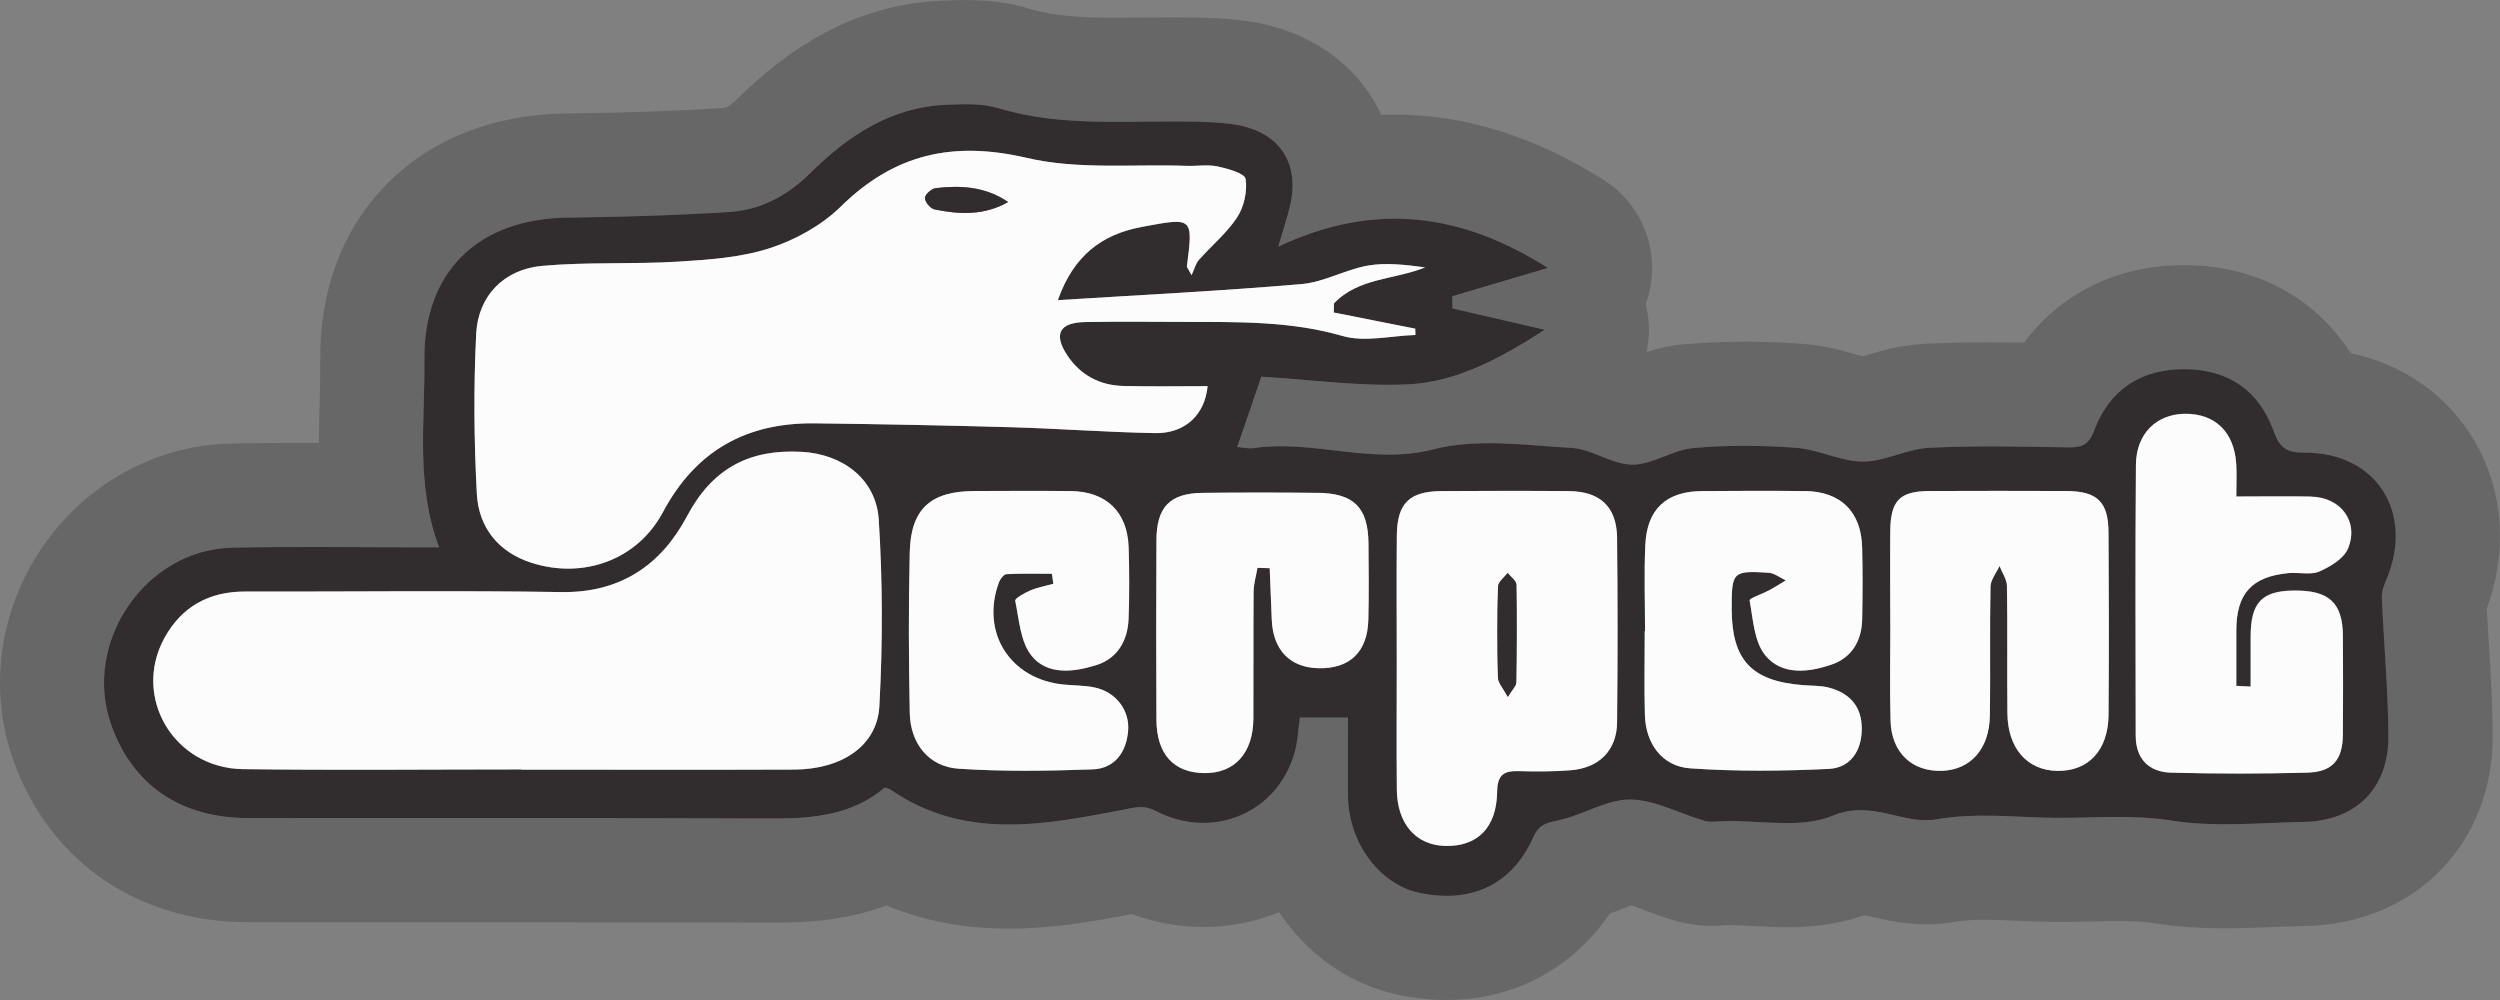
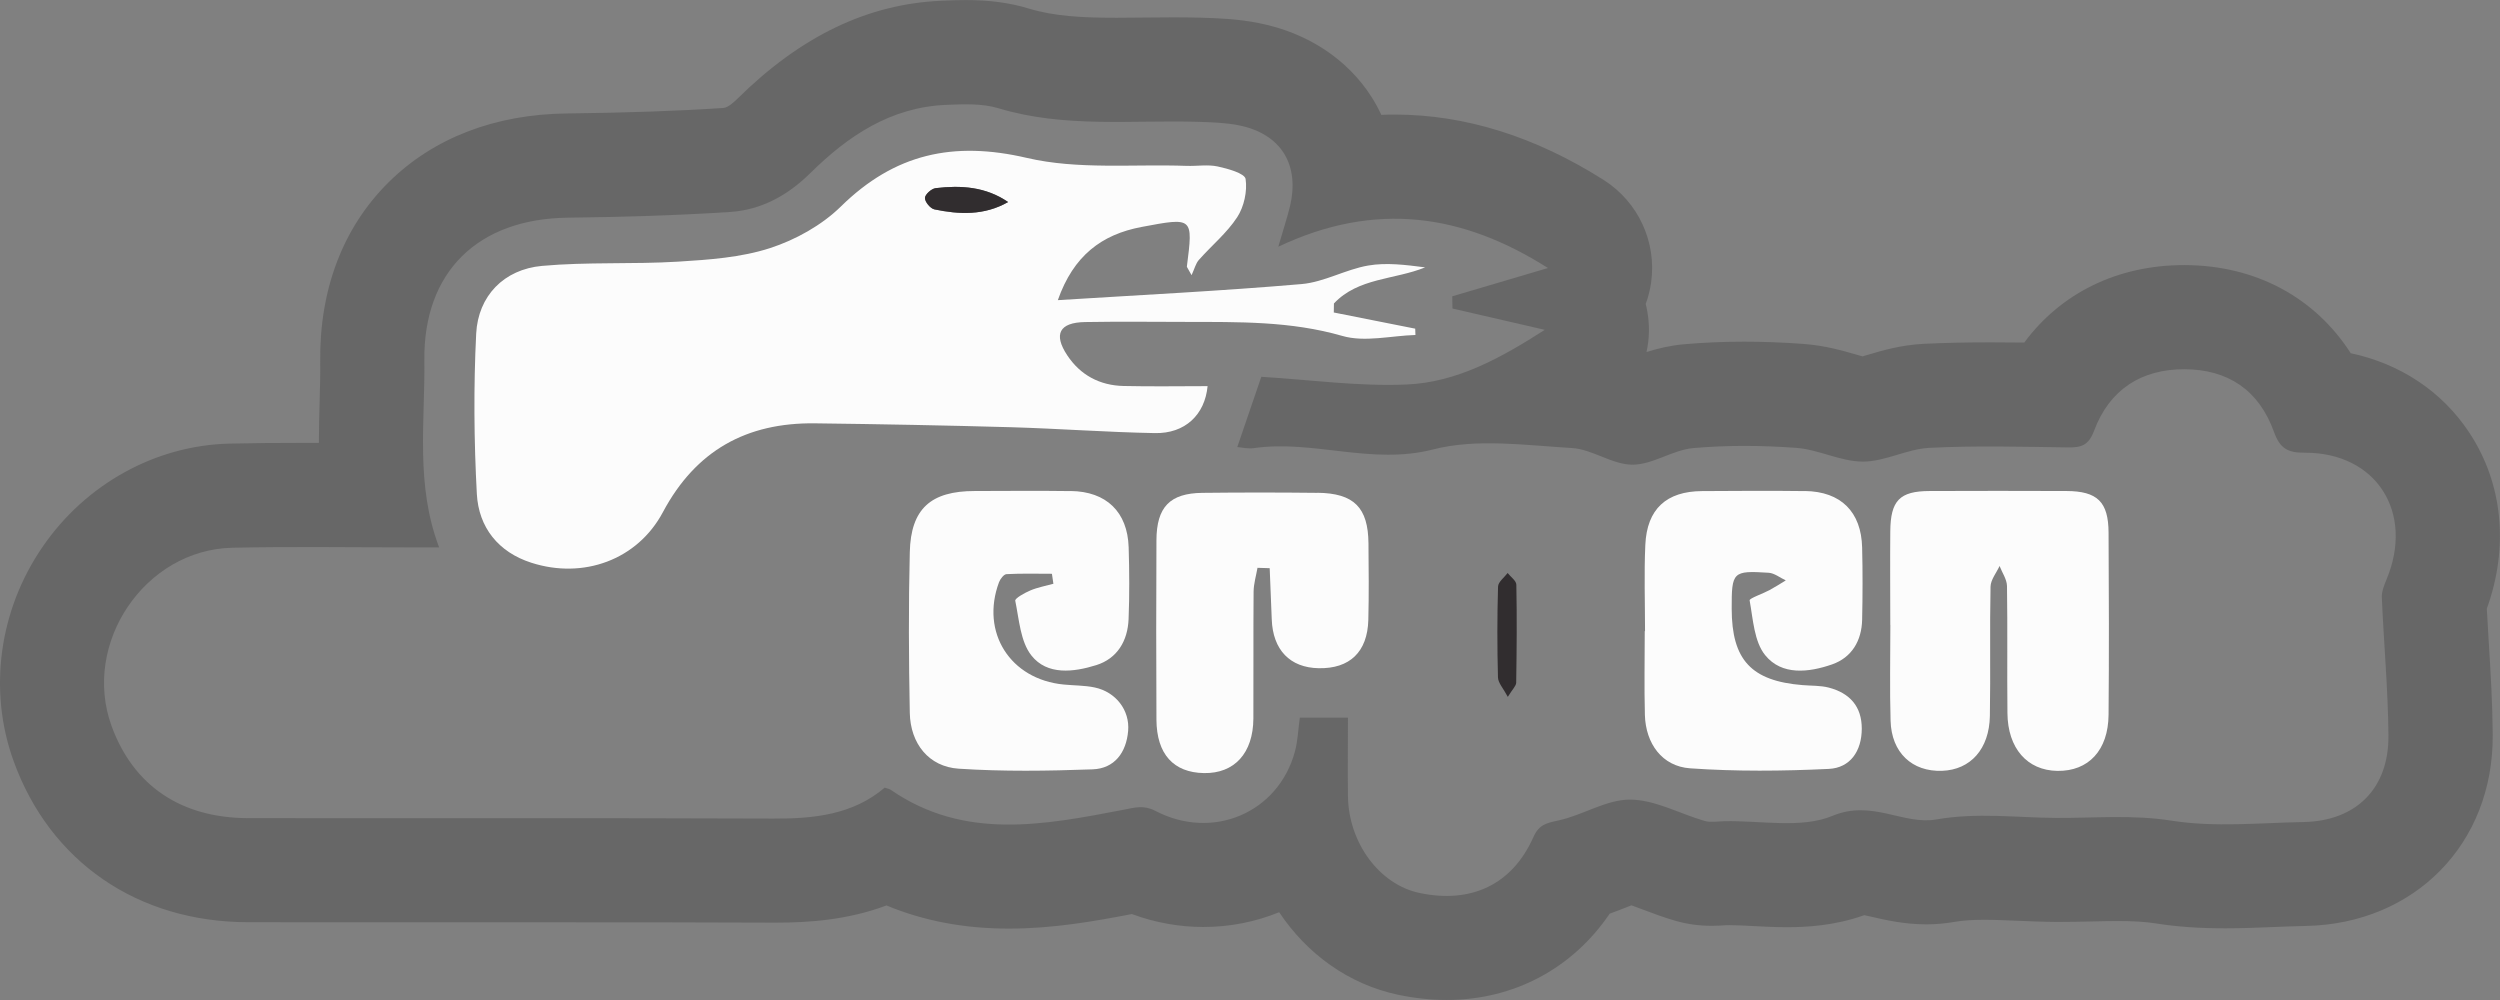
<svg xmlns="http://www.w3.org/2000/svg" id="Ebene_1" viewBox="0 0 340.16 136.07">
  <rect x="0" y="0" width="340.16" height="136.07" fill="#808080" stroke="none" />
  <defs>
    <style>.cls-1{fill:#fcfcfc;}.cls-2{fill:#676767;}.cls-3{fill:none;}.cls-4{fill:#312d2f;}</style>
  </defs>
-   <path class="cls-3" d="M196.85,130.4c-1.77,0-3.6-.2-5.45-.59-5.07-1.07-9.56-4.2-12.63-8.83-1.08-1.62-2.87-2.53-4.72-2.53-.72,0-1.45.14-2.14.42-2.57,1.05-5.32,1.59-8.17,1.59-2.61,0-5.22-.47-7.75-1.41-.63-.23-1.3-.35-1.97-.35-.35,0-.71.03-1.06.1-4.99.95-10.31,1.88-15.68,1.88s-10.09-.89-14.48-2.71c-.7-.29-1.44-.43-2.18-.43-.67,0-1.35.12-1.99.36-4.68,1.75-9.46,1.98-13.11,1.98h-.37c-10.24-.04-20.5-.05-30.75-.05h-22.89c-5.92,0-11.84,0-17.77,0-12.71-.02-22.4-6.65-26.56-18.19-2.85-7.88-1.62-16.86,3.28-24.01,4.85-7.08,12.69-11.42,20.96-11.6,2.95-.06,6.12-.1,10-.1,0,0,1.98,0,1.98,0,1.5,0,2.94-.6,4.01-1.66,1.07-1.07,1.66-2.51,1.66-4.02,0-1.87.05-3.67.09-5.4.06-1.98.11-3.85.08-5.67-.1-8.28,2.55-15.32,7.66-20.37,5-4.93,12.01-7.59,20.27-7.69,8.36-.1,15.24-.34,21.64-.76,1.86-.12,3.65-1.06,5.47-2.85,7.62-7.54,15.51-11.38,24.11-11.73,1.02-.04,2.01-.08,3-.08,2.69,0,4.9.29,6.93.9,4.11,1.24,8.41,1.5,13.6,1.5,1.2,0,2.41-.01,3.61-.03h.11c1.31-.02,2.62-.03,3.92-.03s2.5.01,3.74.05c2.07.06,4.42.13,6.9.63,5.04,1.01,9.17,3.68,11.63,7.54.36.57.69,1.17.98,1.78.93,2,2.94,3.27,5.14,3.27.08,0,.15,0,.23,0,.54-.02,1.07-.03,1.6-.03,8.47,0,17.01,2.7,25.4,8.03,2.81,1.78,4.33,5.06,3.86,8.36-.08.6-.23,1.19-.44,1.76-.4,1.08-.46,2.25-.17,3.37.05.21.1.43.14.65.19,1.09.17,2.19-.07,3.27-.43,1.98.22,4.04,1.72,5.41,1.06.96,2.43,1.48,3.82,1.48.58,0,1.16-.09,1.72-.27,1.37-.44,2.64-.7,3.88-.81,2.47-.22,5.05-.33,7.68-.33,2.48,0,5.08.1,7.71.29,2.32.17,4.36.77,5.99,1.25l.87.25c.5.14,1.02.21,1.54.21s1.06-.07,1.58-.22l.72-.21c1.72-.52,3.86-1.16,6.33-1.28,2.63-.13,5.5-.2,8.78-.2,1.52,0,3.03.01,4.53.03.02,0,.05,0,.07,0,1.8,0,3.49-.85,4.56-2.3,3.93-5.31,10.03-8.24,17.17-8.24.02,0,.12,0,.12,0,7.62.03,13.93,3.37,17.79,9.38.82,1.28,2.11,2.17,3.6,2.49,5.33,1.13,9.67,4.01,12.55,8.33,3.63,5.46,4.27,12.22,1.79,19.02-.26.72-.38,1.48-.33,2.24.07,1.41.16,2.83.25,4.24l.02.29c.25,4.01.5,8.13.53,12.3.09,11.75-8.09,20.1-19.9,20.32-1.39.03-2.79.08-4.2.14h-.13c-2.11.09-4.28.18-6.5.18-3.27,0-5.99-.19-8.57-.6-1.72-.27-3.59-.39-6.05-.39-1.2,0-2.4.03-3.6.05h-.12c-1.37.03-2.74.07-4.12.07h-.52c-1.74-.01-3.42-.08-5.05-.16-1.67-.07-3.21-.14-4.73-.14-1.98,0-3.58.12-5.07.38-.92.16-1.87.24-2.83.24-2.38,0-4.48-.49-6.16-.88-.33-.08-.73-.17-1.08-.25-.39-.08-.79-.13-1.19-.13-.65,0-1.29.11-1.91.33-3.28,1.18-6.51,1.31-8.65,1.31-1.49,0-2.99-.08-4.31-.15-1.24-.06-2.38-.12-3.42-.12h-.46c-.11,0-.48.03-.48.03-.37.03-.89.06-1.49.06-1.19,0-2.29-.15-3.35-.45-1.47-.42-2.79-.92-4.05-1.41-.51-.2-1.14-.43-1.67-.62-.61-.21-1.25-.32-1.89-.32-.69,0-1.38.13-2.04.38l-.8.31c-.63.25-1.31.51-2.04.78-1.13.41-2.11,1.16-2.79,2.16-4.04,5.97-10.25,9.25-17.47,9.25Z" />
  <path class="cls-2" d="M338.34,82.89c3.07-8.44,2.22-17.14-2.4-24.09-3.71-5.58-9.39-9.32-16.09-10.74-4.85-7.57-12.91-11.95-22.54-11.99-.02,0-.12,0-.15,0-9.07,0-16.77,3.83-21.73,10.54-1.52-.02-3.06-.03-4.6-.03-3.37,0-6.33.07-9.06.2-3.16.16-5.76.94-7.67,1.51-.21.06-.45.13-.68.2-.27-.08-.56-.16-.81-.23-1.79-.52-4.25-1.24-7.17-1.46-2.77-.21-5.51-.31-8.13-.31-2.8,0-5.55.12-8.18.35-1.93.17-3.65.6-5.1,1.06.39-1.76.44-3.61.12-5.46-.06-.37-.14-.73-.23-1.08.35-.94.59-1.92.74-2.93.77-5.5-1.75-10.95-6.44-13.93-9.31-5.91-18.88-8.91-28.44-8.91-.61,0-1.22.01-1.83.04-.39-.84-.83-1.65-1.33-2.43-3.29-5.17-8.73-8.74-15.3-10.05-2.94-.59-5.63-.67-7.84-.74-1.3-.04-2.61-.05-3.91-.05s-2.66.01-3.99.03c-1.22.01-2.44.03-3.66.03-4.69,0-8.51-.21-11.95-1.26-2.58-.78-5.3-1.15-8.57-1.15-1.06,0-2.13.04-3.23.09-10.08.42-19.19,4.79-27.86,13.36-.36.36-1.26,1.19-1.86,1.23-6.3.42-13.08.65-21.34.75-9.76.11-18.13,3.34-24.19,9.32-6.24,6.15-9.47,14.62-9.35,24.48.02,1.71-.03,3.53-.08,5.45-.05,1.76-.1,3.62-.1,5.57-.66,0-1.32,0-1.98,0-3.92,0-7.13.03-10.12.1-10.09.22-19.63,5.48-25.51,14.07C-.15,83.06-1.62,93.96,1.85,103.55c4.95,13.7,16.87,21.9,31.88,21.93,5.93.01,11.85.01,17.78.01h22.89c10.24,0,20.49,0,30.74.05h.38c4.48,0,9.79-.35,15.1-2.34,5.08,2.11,10.58,3.15,16.65,3.15s11.62-1,16.74-1.98c3.13,1.16,6.44,1.76,9.72,1.76,3.65,0,7.13-.71,10.32-2.01,3.77,5.67,9.48,9.82,16.18,11.23,2.23.47,4.46.71,6.62.71,9.15,0,17.13-4.31,22.17-11.74.8-.29,1.54-.58,2.2-.84.24-.09.51-.2.76-.3.49.17,1.06.39,1.54.57,1.32.5,2.81,1.07,4.5,1.55,1.57.45,3.18.67,4.92.67.8,0,1.46-.05,1.9-.08h.16c.12-.01.24-.01.37-.01.9,0,1.98.06,3.12.12,1.39.07,2.96.16,4.61.16,2.63,0,6.48-.18,10.56-1.64.32.07.68.15.99.22,1.86.43,4.42,1.03,7.45,1.03,1.29,0,2.57-.11,3.81-.33,1.15-.2,2.45-.29,4.09-.29,1.39,0,2.88.07,4.46.13,1.69.07,3.44.15,5.3.16h.54c1.42,0,2.84-.03,4.25-.06,1.2-.03,2.39-.06,3.59-.06,2.16,0,3.75.1,5.17.32,2.88.46,5.89.67,9.46.67,2.33,0,4.57-.09,6.73-.18,1.4-.06,2.81-.11,4.2-.14,14.88-.28,25.59-11.22,25.47-26.03-.03-4.33-.29-8.54-.54-12.61-.09-1.5-.18-2.99-.26-4.48ZM324.98,100.1c.06,7.2-4.42,11.62-11.56,11.75-5.98.11-12.07.74-17.91-.18-5.36-.85-10.46-.35-15.69-.38-5.45-.03-10.76-.77-16.37.21-4.46.78-8.74-2.73-14.09-.5-4.3,1.79-9.84.61-14.82.74-.87.02-1.8.19-2.6-.04-3.4-.98-6.76-2.89-10.14-2.9-3.25-.02-6.45,2.13-9.78,2.84-1.63.35-2.63.57-3.38,2.26-2.87,6.45-8.44,9.09-15.5,7.6-5.42-1.14-9.63-6.78-9.73-13.12-.05-3.56,0-7.12,0-10.73h-6.55c-.23,1.65-.28,3.18-.67,4.62-2.25,8.31-11.16,12.14-18.97,8.07-1.61-.84-2.75-.47-4.4-.15-10.75,2.06-21.62,4.19-31.63-2.73-.17-.12-.4-.15-.81-.29-4.33,3.68-9.61,4.24-15.19,4.21-23.81-.1-47.63-.02-71.44-.06-9.18-.02-15.65-4.47-18.58-12.57-4.05-11.21,4.53-23.96,16.43-24.22,8.04-.18,16.09-.05,24.14-.05,1.18,0,2.37,0,4.01,0-3.23-8.5-1.91-17.01-2.01-25.41-.15-12.11,7.32-19.31,19.53-19.45,7.37-.09,14.75-.3,22.1-.78,4.22-.28,7.81-2.25,10.89-5.29,5.13-5.07,10.96-8.97,18.48-9.28,2.37-.1,4.89-.21,7.11.46,8.96,2.71,18.11,1.58,27.2,1.85,1.84.06,3.7.11,5.5.47,5.75,1.15,8.35,5.36,6.95,11.1-.35,1.44-.82,2.85-1.57,5.42,13.28-6.28,25.16-4.42,36.69,2.9-4.45,1.31-8.73,2.58-13.02,3.85.01.55.02,1.11.03,1.66,4.07.94,8.13,1.88,12.56,2.9-5.98,3.84-11.98,7.15-18.8,7.44-6.51.28-13.07-.64-19.77-1.05-.93,2.72-2.07,6.04-3.27,9.56.62.05,1.45.26,2.23.15,8.12-1.18,16.04,2.34,24.44.17,5.91-1.52,12.55-.56,18.84-.19,2.79.16,5.51,2.27,8.26,2.27,2.76,0,5.47-2.01,8.28-2.26,4.64-.41,9.36-.37,14.01-.03,3.06.23,6.05,1.87,9.07,1.87,3,0,5.98-1.71,9.01-1.87,6.29-.32,12.61-.15,18.91-.06,1.83.03,2.8-.31,3.54-2.29,2.09-5.6,6.45-8.37,12.31-8.35,5.84.03,10.1,2.79,12.16,8.54.83,2.3,1.93,2.83,4.16,2.82,9.76-.05,14.97,8.13,11.14,17.27-.32.77-.66,1.63-.63,2.43.27,6.27.85,12.53.9,18.8Z" />
-   <path class="cls-4" d="M313.57,61.59c-2.24.01-3.34-.51-4.16-2.82-2.06-5.75-6.32-8.51-12.16-8.54-5.86-.03-10.22,2.74-12.31,8.35-.74,1.98-1.71,2.31-3.54,2.29-6.31-.1-12.62-.26-18.91.06-3.03.15-6.01,1.87-9.01,1.87-3.02,0-6.02-1.64-9.07-1.87-4.65-.34-9.37-.39-14.01.03-2.81.25-5.52,2.26-8.28,2.26-2.75,0-5.47-2.1-8.26-2.27-6.28-.37-12.92-1.34-18.84.19-8.4,2.16-16.32-1.36-24.44-.17-.78.11-1.61-.1-2.23-.15,1.2-3.52,2.34-6.84,3.27-9.56,6.71.4,13.26,1.33,19.77,1.05,6.82-.29,12.81-3.59,18.8-7.44-4.42-1.02-8.49-1.96-12.56-2.9-.01-.55-.02-1.11-.03-1.66,4.29-1.27,8.57-2.53,13.02-3.85-11.53-7.32-23.41-9.18-36.69-2.9.75-2.57,1.22-3.98,1.57-5.42,1.4-5.74-1.2-9.95-6.95-11.1-1.79-.36-3.66-.41-5.5-.47-9.08-.27-18.24.86-27.2-1.85-2.22-.67-4.74-.56-7.11-.46-7.52.31-13.35,4.21-18.48,9.28-3.08,3.05-6.68,5.01-10.89,5.29-7.35.48-14.73.69-22.1.78-12.21.14-19.68,7.34-19.53,19.45.1,8.4-1.21,16.91,2.01,25.41-1.65,0-2.83,0-4.01,0-8.05,0-16.1-.13-24.14.05-11.91.26-20.48,13.02-16.43,24.22,2.93,8.1,9.4,12.56,18.58,12.57,23.81.04,47.63-.04,71.44.06,5.58.02,10.85-.53,15.19-4.21.4.14.64.17.81.29,10.02,6.92,20.88,4.79,31.63,2.73,1.65-.32,2.79-.69,4.4.15,7.81,4.07,16.72.25,18.97-8.07.39-1.44.44-2.96.67-4.62h6.55c0,3.61-.04,7.17,0,10.73.1,6.34,4.31,11.98,9.73,13.12,7.06,1.49,12.63-1.14,15.5-7.6.75-1.69,1.75-1.92,3.38-2.26,3.33-.71,6.53-2.85,9.78-2.84,3.38.02,6.74,1.93,10.14,2.9.8.23,1.73.06,2.6.04,4.99-.13,10.53,1.05,14.82-.74,5.35-2.23,9.63,1.28,14.09.5,5.61-.98,10.91-.24,16.37-.21,5.23.03,10.33-.47,15.69.38,5.83.92,11.93.29,17.91.18,7.13-.13,11.62-4.55,11.56-11.75-.05-6.27-.63-12.53-.9-18.8-.03-.8.3-1.67.63-2.43,3.83-9.14-1.37-17.32-11.14-17.27ZM119.65,96.09c-.3,5.41-5.13,8.59-11.59,8.62-12.39.05-24.78.01-37.18.01v-.03c-12.61,0-25.22.13-37.83-.04-9.38-.13-15.1-9.78-10.68-17.84,2.32-4.24,6.05-6.33,10.96-6.32,14.35.03,28.7-.16,43.05.07,8.04.13,13.59-3.7,17.09-10.31,3.46-6.53,8.49-9.16,15.61-8.77,5.54.31,10.12,3.66,10.48,9.24.54,8.43.55,16.93.08,25.37ZM153.54,84.26c-.12,2.96-1.54,5.36-4.4,6.25-3.05.95-6.67,1.41-8.82-1.31-1.5-1.9-1.67-4.89-2.2-7.45-.07-.32,1.27-1.07,2.05-1.4,1-.42,2.09-.62,3.14-.91-.07-.45-.13-.91-.2-1.36-2.06,0-4.13-.05-6.18.05-.36.02-.85.65-1.02,1.1-2.54,6.83,1.52,13.23,8.8,13.92,1.41.13,2.84.11,4.22.4,2.88.6,4.79,3.09,4.55,5.91-.25,2.94-1.85,5.12-4.83,5.23-6.07.23-12.18.31-18.24-.09-4.05-.27-6.56-3.41-6.64-7.6-.14-7.28-.18-14.58,0-21.86.14-5.92,2.87-8.31,8.84-8.32,4.35,0,8.7-.04,13.05.01,4.85.06,7.73,2.85,7.88,7.65.1,3.26.12,6.53-.01,9.79ZM157.15,58.93c-6.51-.12-13.02-.62-19.54-.8-8.91-.26-17.82-.43-26.73-.53-9.27-.11-16.19,3.67-20.67,12.08-3.48,6.52-10.85,9.16-17.9,6.89-4.5-1.45-7.17-4.82-7.42-9.36-.39-7.25-.45-14.55-.09-21.8.26-5.15,3.78-8.76,8.95-9.23,6.15-.56,12.37-.2,18.55-.58,4.2-.26,8.53-.55,12.48-1.84,3.48-1.13,7.04-3.11,9.64-5.66,7.31-7.19,15.29-8.95,25.32-6.61,6.95,1.62,14.46.82,21.72,1.08,1.41.05,2.87-.21,4.23.08,1.39.3,3.68.94,3.8,1.7.25,1.66-.21,3.77-1.14,5.2-1.41,2.16-3.5,3.87-5.23,5.83-.42.47-.57,1.18-.98,2.06-.56-1.02-.65-1.1-.64-1.17.86-6.75.87-6.71-6.16-5.39-5.46,1.03-9.27,3.92-11.4,9.96,11.33-.71,22.28-1.25,33.19-2.19,3.06-.26,5.97-1.98,9.04-2.52,2.49-.43,5.11-.09,7.75.25-4.16,1.7-9.12,1.4-12.41,4.91,0,.41-.01.82-.02,1.23,3.69.73,7.39,1.47,11.08,2.2.01.29.02.58.03.86-3.33.1-6.89,1.02-9.94.13-7.06-2.04-14.16-1.89-21.32-1.91-4.57-.01-9.13-.06-13.7.02-3.49.06-4.32,1.65-2.42,4.52,1.8,2.72,4.45,4.11,7.68,4.18,3.8.09,7.61.02,11.42.02-.37,3.91-3.07,6.47-7.17,6.4ZM186.18,84.37c-.12,4.35-2.53,6.64-6.75,6.56-3.91-.07-6.23-2.49-6.39-6.64-.09-2.32-.19-4.65-.28-6.97-.55-.02-1.11-.03-1.66-.05-.18,1.08-.52,2.16-.53,3.25-.05,5.75,0,11.51-.03,17.26-.03,4.71-2.58,7.48-6.72,7.42-4.14-.07-6.44-2.57-6.47-7.26-.05-8.14-.04-16.28,0-24.42.02-4.53,1.82-6.39,6.26-6.45,5.21-.06,10.42-.06,15.63,0,4.98.06,6.92,2,6.96,6.89.03,3.47.07,6.95-.02,10.42ZM220.02,98.27c-.04,3.81-2.41,6.21-6.29,6.53-2.37.19-4.77.18-7.16.12-2.02-.06-2.83.59-2.87,2.79-.07,4.93-2.7,7.51-7.08,7.39-3.99-.1-6.53-3.02-6.57-7.69-.05-5.75-.01-11.51-.01-17.26,0-5.75-.04-11.51.01-17.26.04-4.43,1.71-6.05,6.14-6.07,5.75-.03,11.51-.04,17.26,0,4.25.04,6.51,2.15,6.55,6.37.09,8.36.09,16.72,0,25.08ZM253.37,84.31c-.06,2.87-1.4,5.15-4.09,6.09-3.16,1.11-6.85,1.54-9.1-1.25-1.51-1.87-1.65-4.9-2.12-7.46-.05-.29,1.76-.89,2.69-1.39.76-.41,1.49-.89,2.23-1.33-.78-.36-1.54-.99-2.34-1.04-4.89-.31-5.03-.13-5.02,4.9.02,6.97,2.68,9.83,9.66,10.39,1.19.1,2.43.04,3.56.34,2.82.74,4.49,2.54,4.48,5.6-.01,3.04-1.57,5.32-4.49,5.46-6.28.3-12.61.36-18.87-.08-3.82-.27-6.05-3.37-6.15-7.25-.11-3.8-.02-7.61-.02-11.42.01,0,.03,0,.04,0,0-3.91-.15-7.84.04-11.74.23-4.88,2.87-7.28,7.71-7.31,4.68-.03,9.35-.05,14.03,0,4.87.06,7.65,2.83,7.77,7.71.08,3.26.06,6.53,0,9.79ZM286.88,97.25c-.04,4.85-2.73,7.7-6.96,7.64-4.11-.06-6.76-3.06-6.8-7.87-.05-5.76.03-11.52-.06-17.28-.01-.91-.66-1.82-1.01-2.73-.43.94-1.21,1.87-1.23,2.81-.12,5.87.01,11.74-.09,17.6-.08,4.51-2.63,7.32-6.49,7.46-4.09.15-6.9-2.47-7.02-6.81-.12-4.34-.03-8.69-.03-13.04h-.01c0-4.24-.03-8.48,0-12.71.04-4.23,1.28-5.5,5.37-5.51,6.19-.02,12.39-.03,18.58,0,4.22.02,5.71,1.46,5.73,5.66.05,8.26.06,16.52,0,24.78ZM319.49,74.61c-.57,1.37-2.39,2.48-3.9,3.13-1.2.52-2.79.08-4.19.22-5.02.48-7.1,2.79-7.11,7.8,0,2.52,0,5.03,0,7.55.65.03,1.3.06,1.95.09,0-2.27,0-4.54,0-6.81,0-4.61,1.5-6.2,5.85-6.25,4.82-.06,6.68,1.65,6.7,6.21.02,4.45.03,8.91,0,13.36-.03,3.45-1.38,5.1-4.83,5.2-6.19.17-12.39.17-18.57,0-3.01-.08-4.79-1.88-4.79-5.04-.01-12.28-.07-24.55.03-36.83.03-4.22,2.76-6.88,6.6-6.95,4.14-.07,6.78,2.46,7.05,6.83.08,1.28.01,2.57.01,4.42,3.55,0,6.88-.05,10.2.01,4,.08,6.52,3.39,5.01,7.04Z" />
  <path class="cls-1" d="M164.31,52.54c-3.82,0-7.62.07-11.42-.02-3.23-.07-5.88-1.46-7.68-4.18-1.9-2.87-1.07-4.46,2.42-4.52,4.57-.08,9.13-.03,13.7-.02,7.16.02,14.26-.13,21.32,1.91,3.04.88,6.61-.03,9.94-.13-.01-.29-.02-.58-.03-.86-3.69-.73-7.39-1.47-11.08-2.2,0-.41.01-.82.02-1.23,3.3-3.51,8.26-3.22,12.41-4.91-2.64-.34-5.26-.68-7.75-.25-3.07.53-5.98,2.25-9.04,2.52-10.91.94-21.86,1.48-33.19,2.19,2.13-6.04,5.94-8.93,11.4-9.96,7.03-1.32,7.02-1.36,6.16,5.39,0,.07.08.16.64,1.17.41-.89.57-1.59.98-2.06,1.73-1.96,3.82-3.67,5.23-5.83.93-1.43,1.39-3.54,1.14-5.2-.12-.76-2.41-1.4-3.8-1.7-1.35-.29-2.81-.03-4.23-.08-7.26-.26-14.77.54-21.72-1.08-10.03-2.34-18.01-.57-25.32,6.61-2.6,2.55-6.16,4.53-9.64,5.66-3.95,1.28-8.28,1.58-12.48,1.84-6.17.38-12.4.02-18.55.58-5.17.47-8.69,4.08-8.95,9.23-.36,7.25-.3,14.55.09,21.8.25,4.55,2.92,7.92,7.42,9.36,7.05,2.27,14.43-.37,17.9-6.89,4.48-8.4,11.39-12.19,20.67-12.08,8.91.11,17.82.28,26.73.53,6.51.19,13.02.68,19.54.8,4.1.08,6.8-2.49,7.17-6.4ZM127.14,28.49c-.55-.11-1.3-1.01-1.29-1.55,0-.47.89-1.28,1.45-1.34,3.44-.41,6.82-.2,9.87,1.89-3.27,1.86-6.65,1.7-10.03,1Z" />
-   <path class="cls-1" d="M109.08,61.48c-7.12-.4-12.15,2.24-15.61,8.77-3.5,6.61-9.05,10.44-17.09,10.31-14.35-.23-28.7-.04-43.05-.07-4.91-.01-8.64,2.08-10.96,6.32-4.41,8.06,1.3,17.71,10.68,17.84,12.61.17,25.22.04,37.83.04v.03c12.39,0,24.78.04,37.18-.01,6.46-.03,11.29-3.21,11.59-8.62.46-8.43.45-16.94-.08-25.37-.36-5.58-4.95-8.93-10.48-9.24Z" />
-   <path class="cls-1" d="M213.46,66.82c-5.75-.05-11.51-.03-17.26,0-4.44.02-6.1,1.63-6.14,6.07-.05,5.75-.01,11.51-.01,17.26,0,5.75-.04,11.51.01,17.26.04,4.67,2.59,7.59,6.57,7.69,4.38.11,7.01-2.46,7.08-7.39.03-2.2.84-2.85,2.87-2.79,2.38.07,4.78.08,7.16-.12,3.88-.32,6.25-2.72,6.29-6.53.09-8.36.09-16.72,0-25.08-.04-4.22-2.3-6.33-6.55-6.37ZM206.3,92.88c0,.44-.5.88-1.14,1.93-.62-1.17-1.32-1.9-1.34-2.65-.11-4.12-.11-8.24.01-12.36.02-.63.85-1.23,1.31-1.85.41.53,1.17,1.06,1.18,1.59.08,4.44.05,8.89-.02,13.33Z" />
-   <path class="cls-1" d="M314.48,67.57c-3.32-.07-6.64-.01-10.2-.01,0-1.85.07-3.14-.01-4.42-.27-4.37-2.9-6.9-7.05-6.83-3.85.07-6.57,2.73-6.6,6.95-.1,12.28-.04,24.55-.03,36.83,0,3.16,1.78,4.96,4.79,5.04,6.19.17,12.39.17,18.57,0,3.45-.1,4.8-1.75,4.83-5.2.04-4.45.03-8.91,0-13.36-.02-4.56-1.88-6.27-6.7-6.21-4.35.05-5.84,1.65-5.85,6.25,0,2.27,0,4.54,0,6.81-.65-.03-1.3-.06-1.95-.09,0-2.52,0-5.03,0-7.55.01-5.01,2.09-7.32,7.11-7.8,1.4-.13,2.99.3,4.19-.22,1.5-.65,3.33-1.76,3.9-3.13,1.51-3.66-1.01-6.96-5.01-7.04Z" />
  <path class="cls-1" d="M281.15,66.81c-6.19-.03-12.39-.02-18.58,0-4.09.01-5.34,1.28-5.37,5.51-.04,4.24,0,8.48,0,12.71h.01c0,4.35-.1,8.7.03,13.04.12,4.34,2.93,6.96,7.02,6.81,3.85-.14,6.41-2.96,6.49-7.46.1-5.87-.03-11.74.09-17.6.02-.94.8-1.87,1.23-2.81.35.91.99,1.81,1.01,2.73.09,5.76,0,11.52.06,17.28.04,4.8,2.69,7.81,6.8,7.87,4.23.06,6.92-2.8,6.96-7.64.07-8.26.05-16.52,0-24.78-.02-4.19-1.52-5.64-5.73-5.66Z" />
  <path class="cls-1" d="M145.68,66.82c-4.35-.06-8.7-.02-13.05-.01-5.97,0-8.7,2.4-8.84,8.32-.18,7.28-.14,14.58,0,21.86.08,4.19,2.59,7.33,6.64,7.6,6.06.4,12.16.31,18.24.09,2.98-.11,4.58-2.29,4.83-5.23.24-2.81-1.67-5.3-4.55-5.91-1.37-.29-2.81-.26-4.22-.4-7.28-.7-11.34-7.1-8.8-13.92.17-.45.65-1.08,1.02-1.1,2.06-.11,4.12-.05,6.18-.05.07.45.13.91.2,1.36-1.05.29-2.15.49-3.14.91-.78.33-2.12,1.08-2.05,1.4.53,2.56.7,5.55,2.2,7.45,2.15,2.72,5.76,2.27,8.82,1.31,2.86-.89,4.28-3.3,4.4-6.25.13-3.26.11-6.53.01-9.79-.15-4.8-3.03-7.59-7.88-7.65Z" />
  <path class="cls-1" d="M245.61,66.82c-4.68-.06-9.35-.03-14.03,0-4.84.03-7.49,2.43-7.71,7.31-.18,3.91-.04,7.83-.04,11.74-.01,0-.03,0-.04,0,0,3.81-.08,7.61.02,11.42.11,3.87,2.33,6.98,6.15,7.25,6.27.44,12.59.38,18.87.08,2.92-.14,4.48-2.42,4.49-5.46.01-3.06-1.66-4.86-4.48-5.6-1.14-.3-2.37-.24-3.56-.34-6.99-.56-9.65-3.42-9.66-10.39-.01-5.03.13-5.21,5.02-4.9.8.05,1.56.68,2.34,1.04-.74.45-1.47.92-2.23,1.33-.93.5-2.74,1.11-2.69,1.39.47,2.56.61,5.6,2.12,7.46,2.26,2.79,5.94,2.35,9.1,1.25,2.69-.94,4.03-3.23,4.09-6.09.07-3.26.08-6.53,0-9.79-.11-4.88-2.89-7.64-7.77-7.71Z" />
  <path class="cls-1" d="M179.24,67.06c-5.21-.06-10.42-.06-15.63,0-4.43.05-6.24,1.92-6.26,6.45-.04,8.14-.04,16.28,0,24.42.03,4.68,2.32,7.19,6.47,7.26,4.14.07,6.69-2.71,6.72-7.42.03-5.75-.02-11.51.03-17.26.01-1.08.34-2.16.53-3.25.55.02,1.11.03,1.66.05.09,2.32.19,4.65.28,6.97.15,4.15,2.48,6.57,6.39,6.64,4.22.08,6.63-2.21,6.75-6.56.09-3.47.05-6.95.02-10.42-.04-4.89-1.98-6.84-6.96-6.89Z" />
  <path class="cls-4" d="M127.3,25.6c-.56.07-1.45.87-1.45,1.34,0,.53.74,1.43,1.29,1.55,3.38.7,6.76.86,10.03-1-3.06-2.1-6.43-2.3-9.87-1.89Z" />
  <path class="cls-4" d="M205.14,77.96c-.46.61-1.29,1.22-1.31,1.85-.12,4.12-.12,8.24-.01,12.36.02.75.72,1.48,1.34,2.65.64-1.05,1.13-1.49,1.14-1.93.07-4.44.11-8.89.02-13.33,0-.54-.77-1.06-1.18-1.59Z" />
</svg>